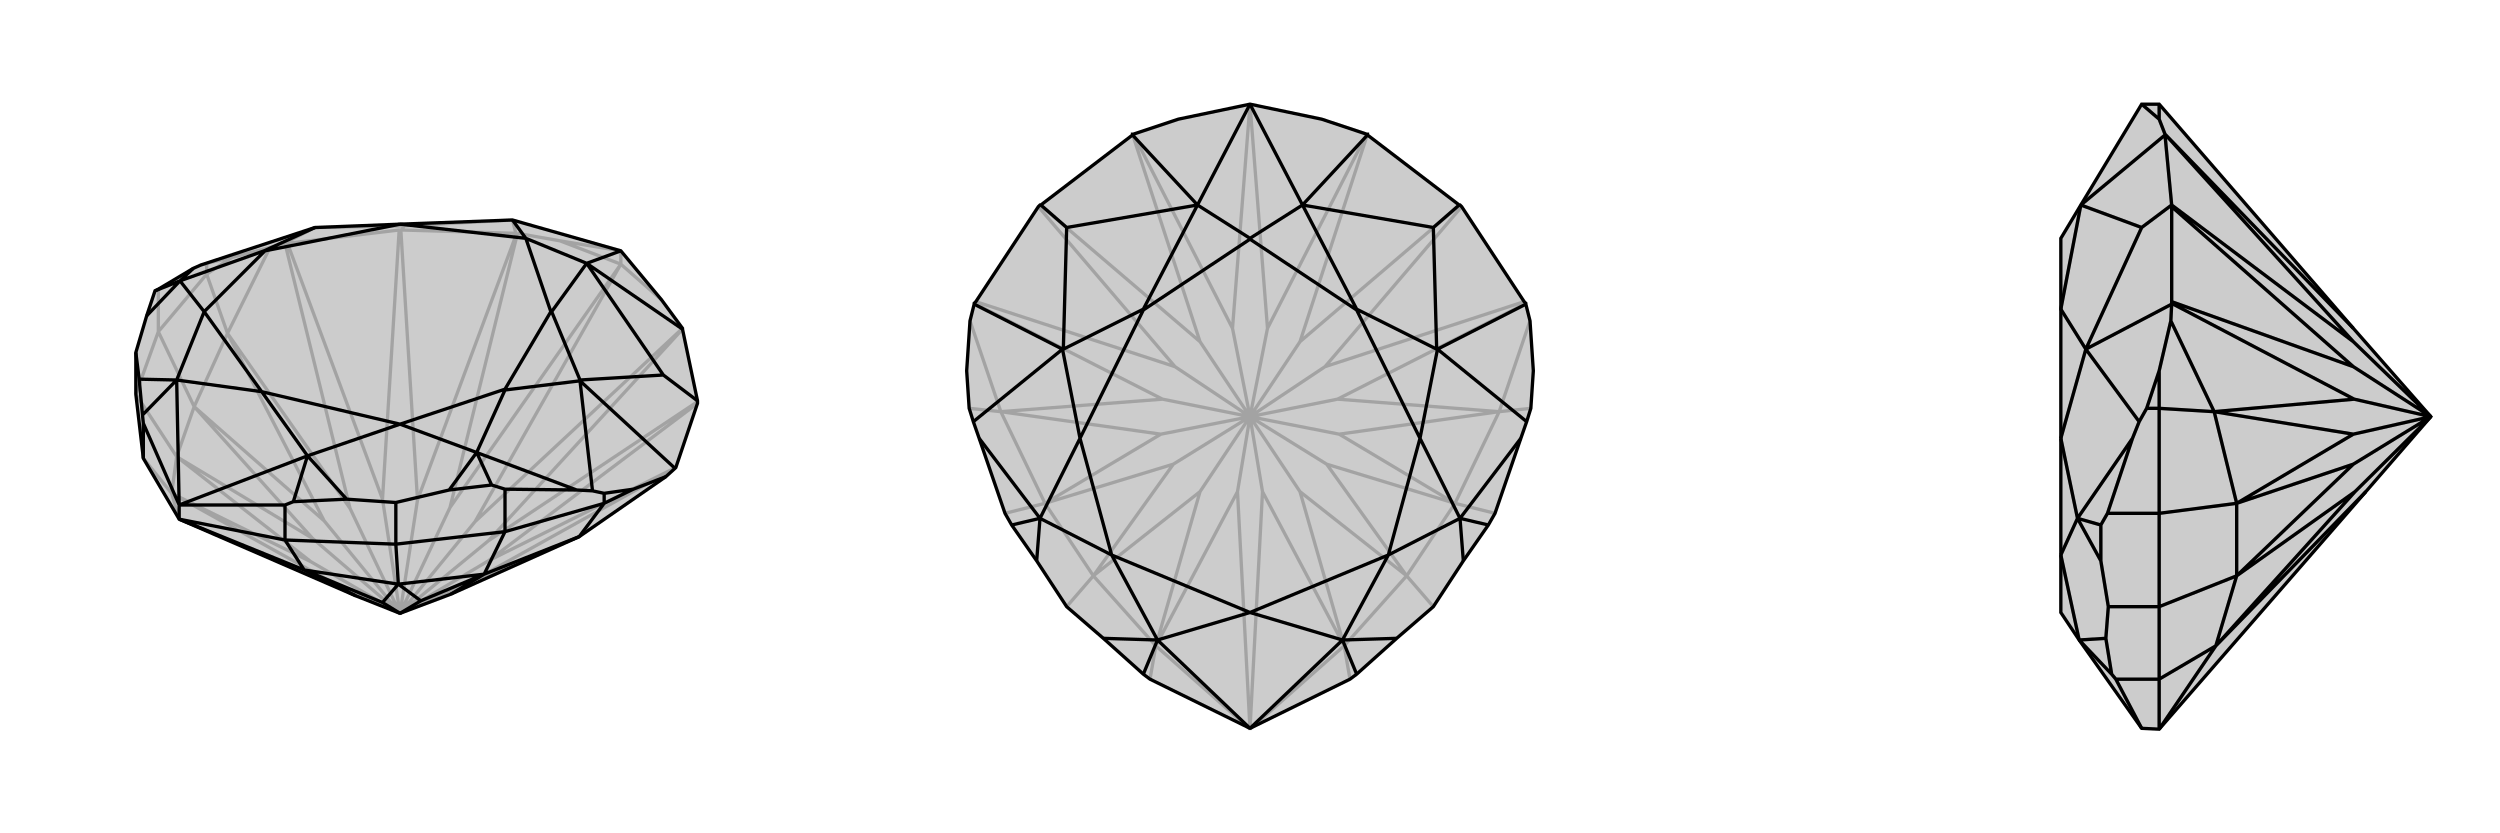
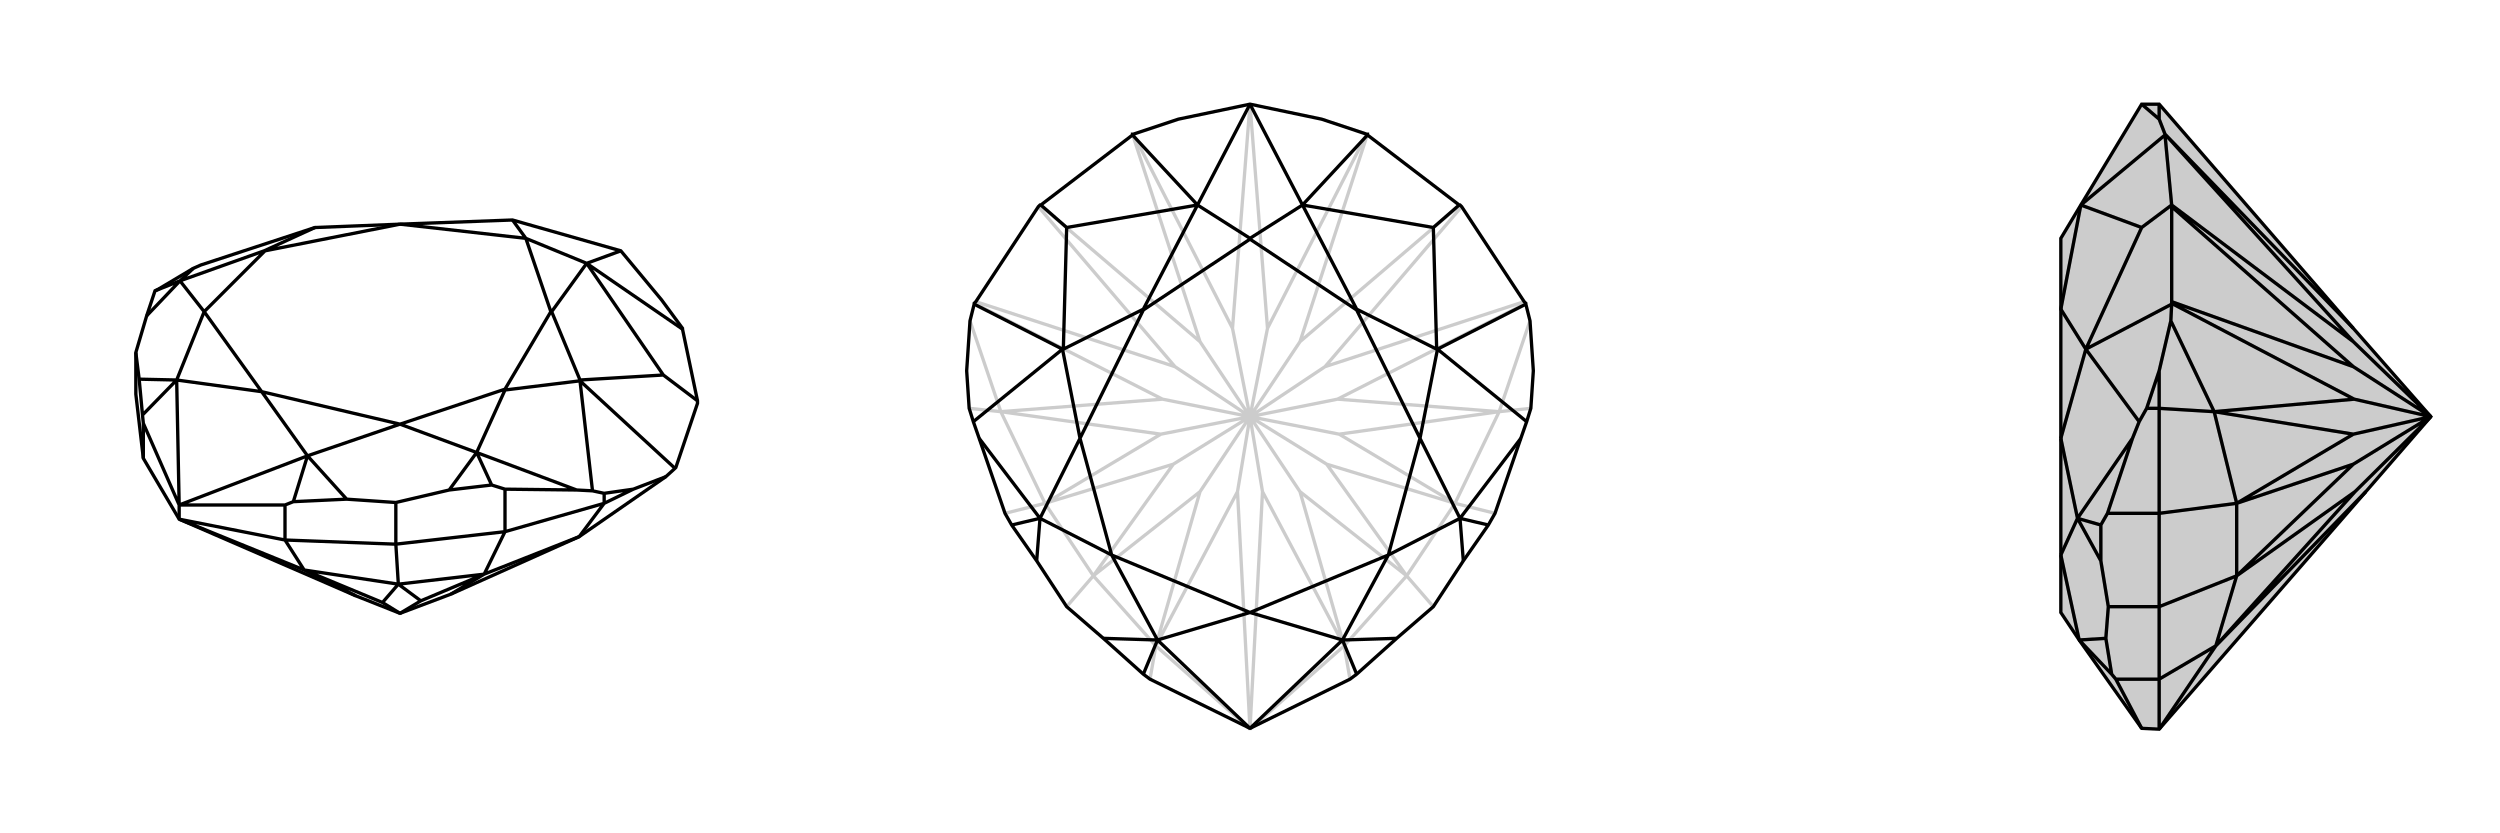
<svg xmlns="http://www.w3.org/2000/svg" viewBox="0 0 3000 1000">
  <g stroke="currentColor" stroke-width="4" fill="none" transform="translate(-20 -104)">
-     <path fill="currentColor" stroke="none" fill-opacity=".2" d="M183,577L183,527L196,483L206,453L210,451L252,426L261,422L398,377L399,377L500,373L635,368L765,405L814,464L839,498L839,499L839,499L857,585L857,586L857,588L831,665L830,666L830,666L819,676L715,748L561,817L500,840L447,819L235,727L192,654z" />
-     <path stroke-opacity=".2" d="M210,502L210,451M268,433L268,420M765,421L765,405M192,654L226,696M183,577L210,502M183,577L232,652M210,502L268,433M210,502L253,592M268,433L298,413M268,433L293,504M765,421L814,464M765,421L692,393M235,727L226,696M235,727L426,807M426,807L500,840M426,807L226,696M226,696L232,652M226,696L393,778M393,778L500,840M393,778L232,652M232,652L253,592M232,652L395,750M395,750L500,840M253,592L395,750M253,592L293,504M253,592L409,729M409,729L500,840M293,504L409,729M715,748L589,800M293,504L344,401M293,504L440,714M606,777L831,665M589,800L500,840M589,800L830,666M479,703L365,396M440,714L500,840M440,714L362,396M606,777L857,588M606,753L857,586M606,777L500,840M479,703L499,380M521,704L501,380M479,703L500,840M606,753L839,499M590,730L839,498M606,753L500,840M521,704L640,384M560,713L641,384M500,840L521,704M765,421L590,730M765,421L560,713M500,840L590,730M500,840L560,713M765,405L692,393M640,384L639,384M692,393L641,384M640,384L641,384M639,384L502,380M639,384L635,368M365,396L499,380M501,380L502,380M362,396L361,396M365,396L362,396M499,380L501,380M502,380L505,375M268,420L261,422M268,420L298,413M298,413L344,401M344,401L361,396M361,396L398,377M635,368L505,375M505,375L399,377" />
    <path d="M183,577L183,527L196,483L206,453L210,451L252,426L261,422L398,377L399,377L500,373L635,368L765,405L814,464L839,498L839,499L839,499L857,585L857,586L857,588L831,665L830,666L830,666L819,676L715,748L561,817L500,840L447,819L235,727L192,654z" />
    <path d="M235,727L235,710M362,752L362,710M192,654L192,612M495,757L495,707M626,742L626,691M745,708L745,696M362,752L235,727M362,752L495,757M362,752L385,788M495,757L626,742M495,757L498,805M626,742L745,708M626,742L601,793M745,708L780,691M745,708L715,748M235,727L385,788M447,819L385,788M385,788L498,805M385,788L479,827M479,827L500,840M479,827L498,805M498,805L601,793M498,805L525,825M525,825L500,840M601,793L525,825M601,793L715,748M601,793L561,817M839,499L724,420M857,585L816,554M745,696L731,693M745,696L780,691M780,691L819,676M830,666L716,561M626,691L610,686M626,691L712,692M610,686L559,692M610,686L592,647M206,453L236,441M372,706L436,703M191,602L187,559M362,710L235,710M362,710L372,706M372,706L389,651M192,612L235,710M192,612L191,602M191,602L232,560M765,405L724,420M724,420L816,554M816,554L716,560M731,693L712,692M731,693L716,561M712,692L592,647M252,426L236,441M495,707L436,703M495,707L559,692M592,647L559,692M436,703L389,651M183,527L187,559M236,441L196,483M187,559L232,560M235,710L389,651M235,710L232,560M724,420L651,390M724,420L682,478M635,368L651,390M651,390L651,390M716,561L716,560M716,560L682,478M716,561L626,572M682,478L681,478M398,377L337,405M500,373L500,373M592,647L626,572M592,647L500,613M626,572L626,571M236,441L337,405M236,441L265,478M337,405L338,405M389,651L500,613M389,651L334,574M232,560L265,478M232,560L334,574M651,390L681,478M651,390L500,373M681,478L626,571M500,373L338,405M500,613L626,571M265,478L338,405M500,613L334,574M265,478L334,574" />
  </g>
  <g stroke="currentColor" stroke-width="4" fill="none" transform="translate(1000 0)">
-     <path fill="currentColor" stroke="none" fill-opacity=".2" d="M640,161L641,161L641,162L751,246L752,246L754,248L829,362L831,364L831,365L836,385L840,445L837,490L832,506L825,526L794,616L786,630L756,673L720,728L676,766L628,809L620,815L500,874L380,815L372,809L324,766L280,728L244,673L214,630L206,616L175,526L168,506L163,490L160,445L164,385L169,365L169,364L171,362L246,248L248,246L249,246L359,162L359,161L360,161L414,143L500,125L586,143z" />
    <path stroke-opacity=".2" d="M620,815L613,775M380,815L387,775M720,728L688,691M280,728L312,691M794,616L746,604M206,616L254,604M837,490L799,494M163,490L201,494M500,875L613,775M500,875L515,590M500,875L387,775M500,875L485,590M515,590L500,500M515,590L613,775M485,590L500,500M485,590L387,775M613,775L688,691M613,775L560,590M387,775L312,691M387,775L440,590M560,590L500,500M560,590L688,691M440,590L500,500M440,590L312,691M688,691L746,604M688,691L592,557M312,691L254,604M312,691L408,557M592,557L500,500M746,604L592,557M408,557L500,500M254,604L408,557M746,604L799,494M746,604L607,521M254,604L201,494M254,604L393,521M607,521L500,500M799,494L607,521M393,521L500,500M201,494L393,521M799,494L836,385M799,494L605,479M201,494L164,385M201,494L395,479M590,440L829,362M605,479L500,500M605,479L831,364M410,440L171,362M395,479L500,500M395,479L169,364M590,440L754,248M560,410L752,246M590,440L500,500M410,440L246,248M440,410L248,246M410,440L500,500M560,410L641,161M521,394L640,161M560,410L500,500M440,410L359,161M479,394L360,161M500,500L440,410M500,125L521,394M500,125L479,394M500,500L521,394M500,500L479,394" />
    <path d="M640,161L641,161L641,162L751,246L752,246L754,248L829,362L831,364L831,365L836,385L840,445L837,490L832,506L825,526L794,616L786,630L756,673L720,728L676,766L628,809L620,815L500,874L380,815L372,809L324,766L280,728L244,673L214,630L206,616L175,526L168,506L163,490L160,445L164,385L169,365L169,364L171,362L246,248L248,246L249,246L359,162L359,161L360,161L414,143L500,125L586,143z" />
    <path d="M641,162L563,246M359,162L437,246M751,246L720,273M249,246L280,273M831,365L725,419M169,365L275,419M786,630L752,622M214,630L248,622M628,809L611,768M372,809L389,768M500,125L563,246M500,125L437,246M563,246L720,273M720,273L724,419M437,246L280,273M280,273L276,419M832,506L725,419M825,526L752,622M168,506L275,419M175,526L248,622M752,622L756,673M676,766L611,768M248,622L244,673M324,766L389,768M500,874L611,768M500,874L389,768M563,246L500,286M563,246L628,371M437,246L500,286M437,246L372,371M500,286L500,287M725,419L724,419M724,419L628,371M725,419L704,526M628,371L628,372M275,419L276,419M276,419L372,371M275,419L296,526M372,371L372,372M752,622L704,526M752,622L666,666M704,526L704,526M248,622L296,526M248,622L334,666M296,526L296,526M611,768L666,666M611,768L500,735M389,768L334,666M389,768L500,735M500,287L628,372M500,287L372,372M628,372L704,526M372,372L296,526M666,666L704,526M334,666L296,526M666,666L500,735M334,666L500,735" />
  </g>
  <g stroke="currentColor" stroke-width="4" fill="none" transform="translate(2000 0)">
    <path fill="currentColor" stroke="none" fill-opacity=".2" d="M824,394L917,500L839,590L591,875L570,874L495,768L473,735L473,666L473,526L473,372L473,287L473,286L497,246L570,125L591,125z" />
    <path stroke-opacity=".2" d="M591,815L539,815M591,728L530,728M591,616L529,616M591,490L576,490M591,815L591,875M591,815L591,728M591,815L659,775M591,728L591,616M591,728L684,691M591,616L591,490M591,616L684,604M591,490L591,445M591,490L657,494M591,125L591,143M591,875L659,775M839,590L659,775M659,775L684,691M659,775L826,590M826,590L917,500M826,590L684,691M684,691L684,604M684,691L824,557M824,557L917,500M684,604L824,557M684,604L657,494M684,604L824,521M824,521L917,500M657,494L824,521M657,494L605,385M657,494L825,479M824,440L606,362M825,479L917,500M825,479L606,364M824,440L606,248M824,410L606,246M824,440L917,500M824,410L598,161M824,394L598,161M917,500L824,410M570,125L591,143M598,161L598,162M591,143L598,161M598,161L598,161M598,162L606,246M598,162L497,246M606,362L606,248M606,246L606,246M606,364L606,365M606,362L606,364M606,248L606,246M606,246L570,273M576,490L567,506M576,490L591,445M591,445L605,385M605,385L606,365M606,365L503,419M529,616L521,630M529,616L559,526M521,630L521,673M521,630L493,622M534,809L527,766M539,815L570,874M539,815L534,809M534,809L495,768M497,246L570,273M570,273L503,419M567,506L559,526M567,506L503,419M559,526L493,622M530,728L527,766M530,728L521,673M493,622L521,673M527,766L495,768M497,246L473,371M503,419L503,419M503,419L473,371M503,419L473,526M473,371L473,372M493,622L473,526M493,622L473,666M473,526L473,526M495,768L473,666" />
    <path d="M824,394L917,500L839,590L591,875L570,874L495,768L473,735L473,666L473,526L473,372L473,287L473,286L497,246L570,125L591,125z" />
    <path d="M591,815L539,815M591,728L530,728M591,616L529,616M591,490L576,490M591,815L591,875M591,815L591,728M591,815L659,775M591,728L591,616M591,728L684,691M591,616L591,490M591,616L684,604M591,490L591,445M591,490L657,494M591,125L591,143M591,875L659,775M839,590L659,775M659,775L684,691M659,775L826,590M826,590L917,500M826,590L684,691M684,691L684,604M684,691L824,557M824,557L917,500M684,604L824,557M684,604L657,494M684,604L824,521M824,521L917,500M657,494L824,521M657,494L605,385M657,494L825,479M824,440L606,362M825,479L917,500M825,479L606,364M824,440L606,248M824,410L606,246M824,440L917,500M824,410L598,161M824,394L598,161M824,410L917,500M591,143L570,125M598,161L598,162M591,143L598,161M598,161L598,161M598,162L606,246M598,162L497,246M606,362L606,248M606,246L606,246M606,364L606,365M606,362L606,364M606,248L606,246M606,246L570,273M576,490L567,506M576,490L591,445M591,445L605,385M605,385L606,365M606,365L503,419M529,616L521,630M529,616L559,526M521,630L521,673M521,630L493,622M534,809L527,766M539,815L570,874M539,815L534,809M534,809L495,768M497,246L570,273M570,273L503,419M567,506L559,526M567,506L503,419M559,526L493,622M530,728L527,766M530,728L521,673M493,622L521,673M527,766L495,768M497,246L473,371M503,419L503,419M503,419L473,371M503,419L473,526M473,371L473,372M493,622L473,526M493,622L473,666M473,526L473,526M495,768L473,666" />
  </g>
</svg>